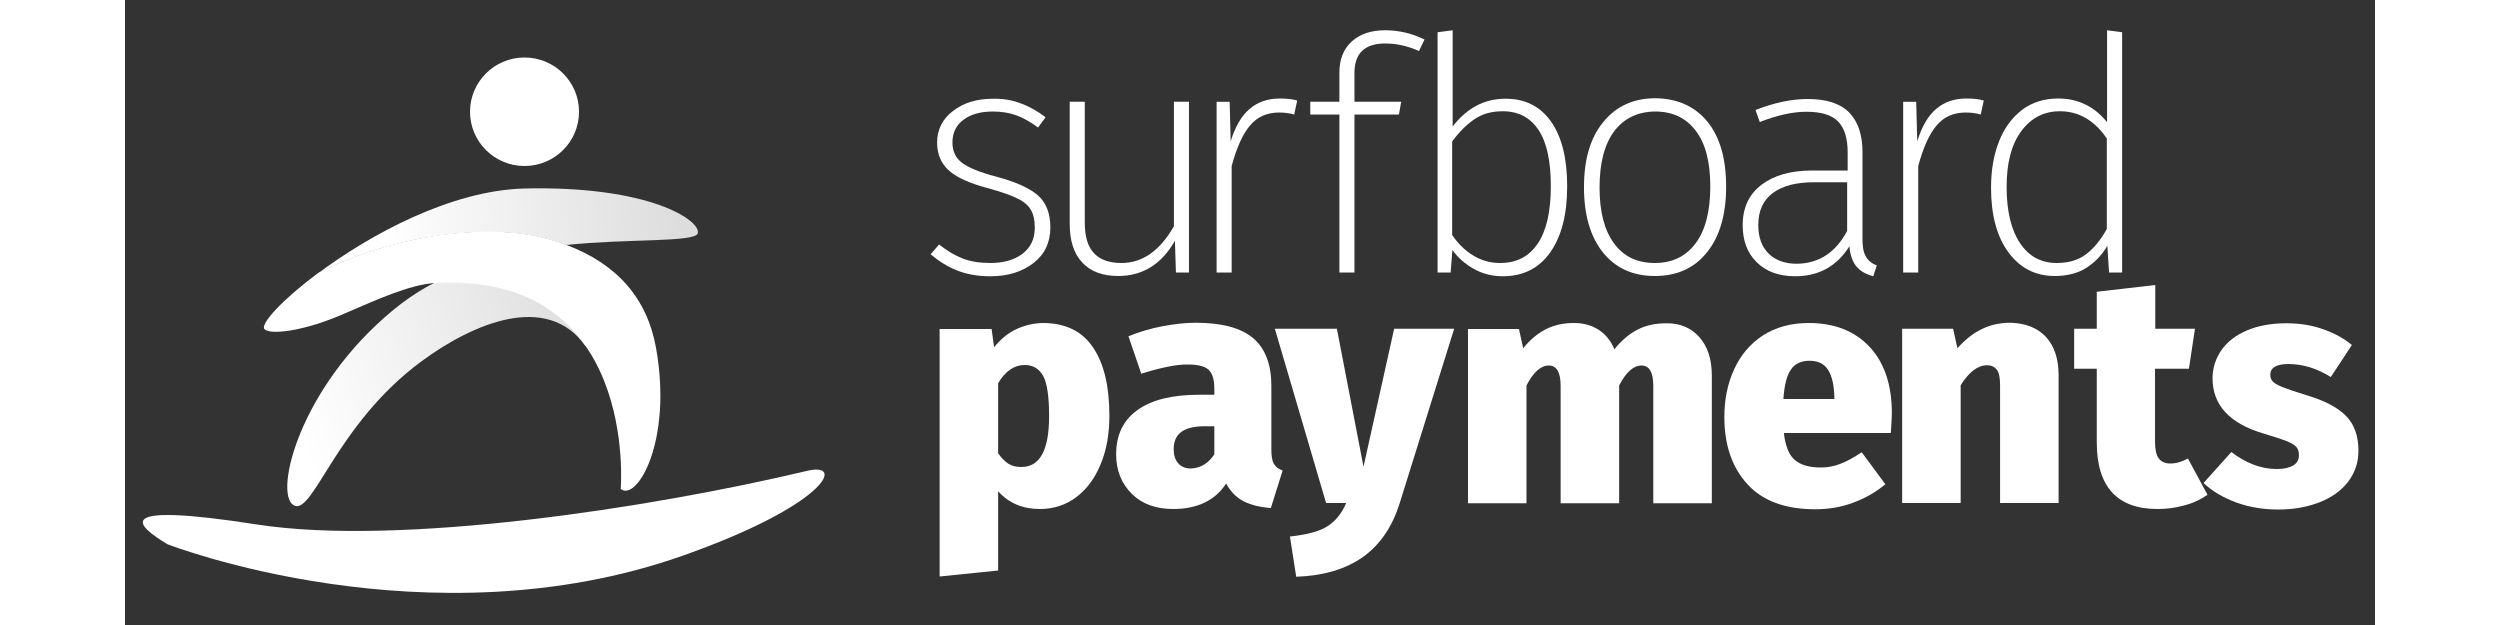
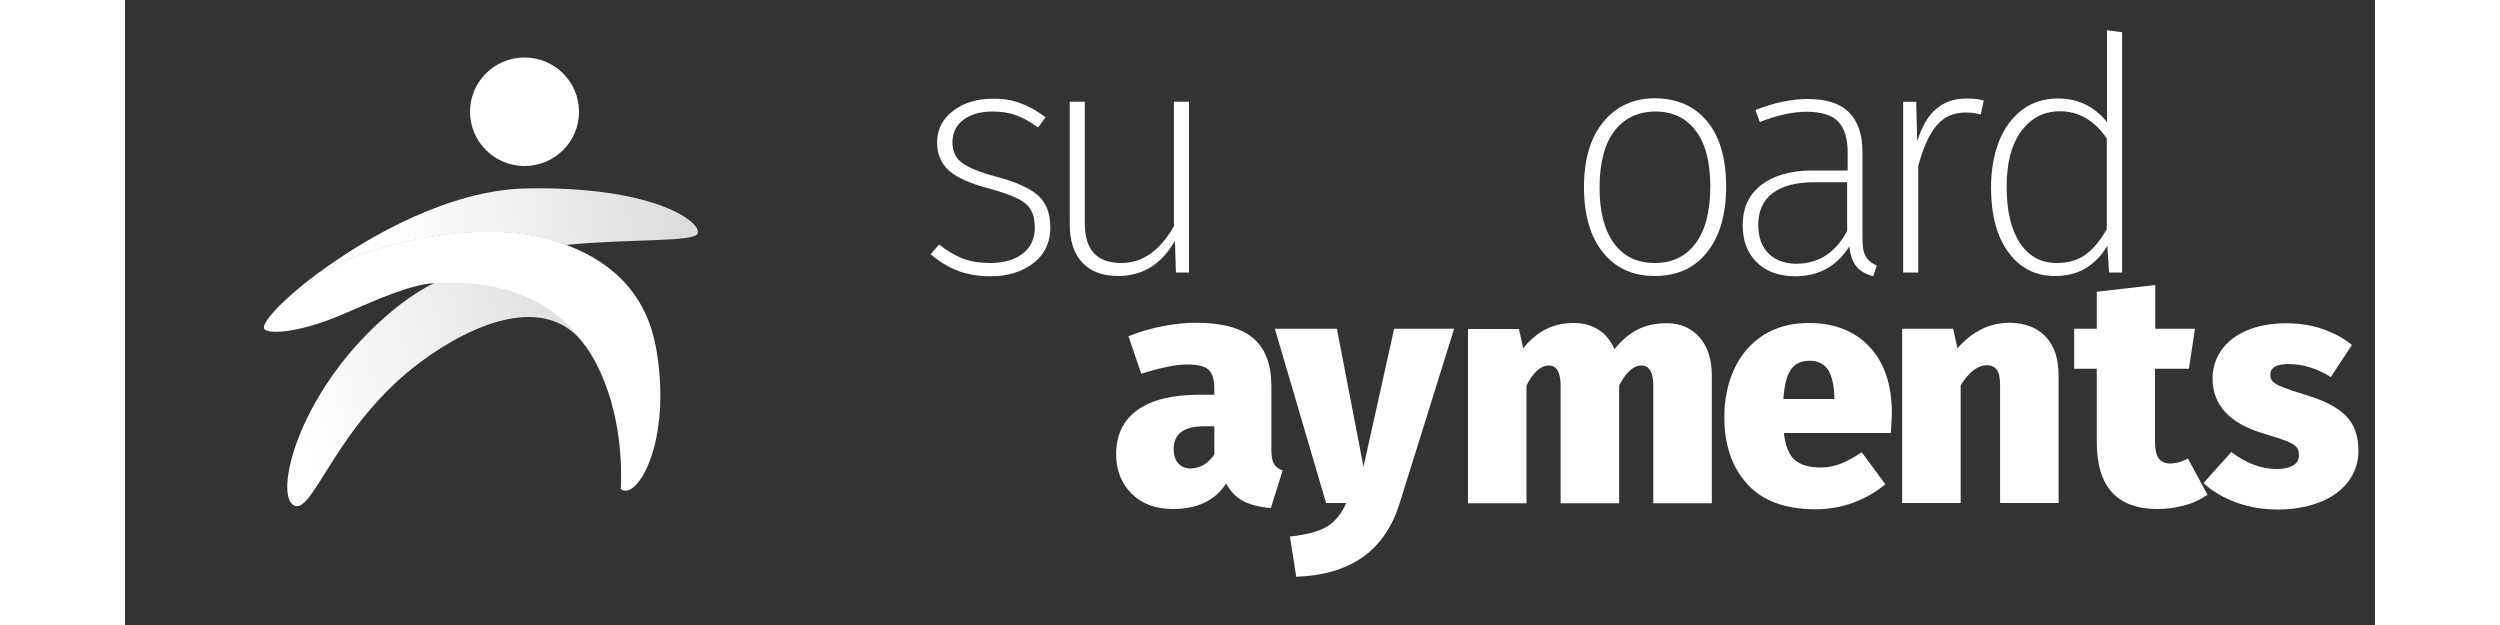
<svg xmlns="http://www.w3.org/2000/svg" width="120" height="30" viewBox="0 0 108 30" fill="none">
  <rect x="0" y="0" width="108" height="30" fill="#333333" stroke="none" />
  <path d="M27.494 11.196C27.386 11.64 24.168 11.448 21.166 11.76C20.925 11.664 20.672 11.58 20.407 11.508C17.273 10.608 12.548 11.412 9.269 13.116C11.752 11.268 15.621 9.144 19.165 9.048C25.18 8.904 27.651 10.584 27.494 11.196Z" fill="url(#paint0_linear_6677_8638)" />
  <path d="M21.178 13.2C21.178 13.2 17.321 11.208 12.861 14.892C8.401 18.576 7.148 23.628 8.076 24.24C9.004 24.852 10.077 20.4 14.235 17.34C16.706 15.516 20.25 14.016 22.094 16.596C24.107 17.928 21.178 13.2 21.178 13.2Z" fill="url(#paint1_linear_6677_8638)" />
  <path d="M23.794 23.472C23.794 23.472 24.686 12.936 14.766 13.596C13.681 13.68 12.174 14.34 10.68 14.988C8.546 15.948 6.907 16.08 6.69 15.792C6.497 15.54 7.546 14.388 9.269 13.104C12.548 11.4 17.273 10.584 20.407 11.496C20.672 11.568 20.925 11.652 21.166 11.748C23.637 12.672 25.071 14.34 25.493 16.716C26.289 21.204 24.565 24.084 23.794 23.472Z" fill="url(#paint2_linear_6677_8638)" />
  <path d="M19.177 7.968C20.622 7.968 21.793 6.802 21.793 5.364C21.793 3.926 20.622 2.76 19.177 2.76C17.733 2.76 16.561 3.926 16.561 5.364C16.561 6.802 17.733 7.968 19.177 7.968Z" fill="white" />
-   <path d="M2.037 26.124C2.037 26.124 14.549 30.996 26.795 26.664C33.593 24.264 34.618 22.164 32.762 22.596C25.192 24.396 13.163 26.232 6.34 25.176C-0.82 24.06 0.567 25.236 2.037 26.124Z" fill="url(#paint3_linear_6677_8638)" />
  <path d="M42.983 4.957C43.393 5.101 43.791 5.329 44.188 5.629L43.827 6.121C43.453 5.845 43.104 5.653 42.778 5.533C42.453 5.413 42.067 5.353 41.645 5.353C41.067 5.353 40.596 5.485 40.247 5.749C39.885 6.013 39.717 6.385 39.717 6.841C39.717 7.261 39.873 7.585 40.175 7.813C40.476 8.041 41.018 8.269 41.802 8.473C42.742 8.725 43.417 9.025 43.815 9.373C44.213 9.721 44.417 10.236 44.417 10.921C44.417 11.629 44.152 12.204 43.61 12.624C43.068 13.044 42.38 13.261 41.549 13.261C40.934 13.261 40.392 13.165 39.946 12.985C39.488 12.805 39.066 12.54 38.668 12.204L39.078 11.736C39.452 12.037 39.837 12.264 40.211 12.409C40.584 12.553 41.031 12.624 41.537 12.624C42.163 12.624 42.682 12.48 43.08 12.181C43.477 11.88 43.67 11.46 43.67 10.932C43.67 10.572 43.61 10.284 43.477 10.069C43.357 9.853 43.128 9.661 42.814 9.517C42.501 9.361 42.043 9.205 41.44 9.037C40.56 8.809 39.922 8.521 39.548 8.185C39.174 7.849 38.981 7.405 38.981 6.841C38.981 6.229 39.234 5.713 39.741 5.329C40.247 4.933 40.886 4.741 41.645 4.741C42.139 4.729 42.585 4.801 42.983 4.957Z" fill="white" />
  <path d="M51.059 13.08H50.444L50.396 11.556C49.757 12.684 48.841 13.248 47.672 13.248C46.925 13.248 46.346 13.032 45.948 12.6C45.539 12.168 45.346 11.544 45.346 10.74V4.884H46.069V10.68C46.069 11.352 46.214 11.844 46.515 12.156C46.804 12.468 47.25 12.624 47.829 12.624C48.841 12.624 49.673 12.036 50.348 10.86V4.884H51.071V13.08H51.059Z" fill="white" />
-   <path d="M56.266 4.825L56.121 5.497C55.917 5.437 55.675 5.401 55.398 5.401C54.82 5.401 54.35 5.605 54 6.025C53.651 6.433 53.361 7.081 53.12 7.969V13.081H52.397V4.885H53.024L53.072 6.781C53.289 6.085 53.59 5.557 53.976 5.233C54.362 4.897 54.844 4.729 55.434 4.729C55.808 4.729 56.073 4.765 56.266 4.825Z" fill="white" />
-   <path d="M59.014 3.504V4.884H61.257L61.148 5.496H59.014V13.08H58.291V5.496H56.893V4.884H58.291V3.48C58.291 2.856 58.484 2.352 58.882 1.992C59.28 1.632 59.81 1.452 60.485 1.452C61.136 1.452 61.763 1.596 62.377 1.896L62.112 2.448C61.57 2.208 61.039 2.088 60.521 2.088C59.509 2.076 59.014 2.556 59.014 3.504Z" fill="white" />
-   <path d="M68.44 5.82C68.959 6.552 69.224 7.584 69.224 8.94C69.224 10.284 68.959 11.328 68.416 12.108C67.874 12.876 67.114 13.26 66.138 13.26C65.62 13.26 65.162 13.14 64.752 12.912C64.342 12.684 63.992 12.384 63.715 12L63.631 13.08H63.004V1.548L63.727 1.452V6.072C64.414 5.184 65.246 4.74 66.247 4.74C67.187 4.728 67.922 5.1 68.44 5.82ZM67.814 11.688C68.235 11.064 68.44 10.14 68.44 8.94C68.44 7.74 68.248 6.84 67.85 6.24C67.452 5.64 66.885 5.34 66.126 5.34C65.608 5.34 65.162 5.46 64.788 5.712C64.414 5.964 64.053 6.312 63.703 6.792V11.28C63.992 11.7 64.318 12.024 64.716 12.264C65.102 12.504 65.535 12.624 66.005 12.624C66.801 12.624 67.392 12.312 67.814 11.688Z" fill="white" />
  <path d="M75.95 5.832C76.552 6.564 76.854 7.608 76.854 8.952C76.854 10.296 76.552 11.34 75.938 12.108C75.323 12.876 74.491 13.248 73.43 13.248C72.37 13.248 71.538 12.864 70.935 12.108C70.333 11.352 70.031 10.308 70.031 8.988C70.031 7.656 70.333 6.612 70.959 5.856C71.574 5.1 72.406 4.716 73.454 4.716C74.515 4.728 75.347 5.1 75.95 5.832ZM71.49 6.288C71.02 6.912 70.779 7.812 70.779 9C70.779 10.164 71.008 11.052 71.478 11.688C71.936 12.312 72.587 12.624 73.43 12.624C74.262 12.624 74.913 12.312 75.383 11.688C75.853 11.064 76.094 10.152 76.094 8.952C76.094 7.776 75.865 6.888 75.395 6.276C74.937 5.664 74.286 5.352 73.442 5.352C72.611 5.364 71.96 5.676 71.49 6.288Z" fill="white" />
  <path d="M83.555 12.3C83.664 12.504 83.845 12.648 84.086 12.744L83.917 13.26C83.555 13.164 83.29 13.008 83.109 12.792C82.929 12.576 82.808 12.252 82.772 11.82C82.169 12.78 81.301 13.26 80.168 13.26C79.385 13.26 78.77 13.032 78.324 12.588C77.866 12.144 77.649 11.544 77.649 10.812C77.649 9.972 77.951 9.324 78.553 8.868C79.156 8.412 79.963 8.184 81 8.184H82.688V7.32C82.688 6.636 82.531 6.144 82.23 5.832C81.928 5.52 81.422 5.364 80.711 5.364C80.048 5.364 79.3 5.532 78.469 5.856L78.264 5.28C79.18 4.92 80.012 4.752 80.771 4.752C81.675 4.752 82.338 4.968 82.76 5.4C83.182 5.832 83.399 6.468 83.399 7.296V11.328C83.387 11.772 83.435 12.096 83.555 12.3ZM82.663 11.088V8.748H81.084C80.217 8.748 79.566 8.916 79.096 9.264C78.638 9.6 78.397 10.116 78.397 10.8C78.397 11.388 78.565 11.844 78.891 12.168C79.216 12.492 79.674 12.66 80.241 12.66C81.314 12.648 82.109 12.12 82.663 11.088Z" fill="white" />
  <path d="M89.221 4.825L89.076 5.497C88.871 5.437 88.63 5.401 88.353 5.401C87.774 5.401 87.304 5.605 86.955 6.025C86.605 6.433 86.316 7.081 86.075 7.969V13.081H85.352V4.885H85.978L86.027 6.781C86.243 6.085 86.545 5.557 86.931 5.233C87.316 4.897 87.798 4.729 88.389 4.729C88.751 4.729 89.028 4.765 89.221 4.825Z" fill="white" />
  <path d="M95.862 1.548V13.08H95.236L95.151 11.796C94.898 12.24 94.561 12.588 94.151 12.852C93.741 13.116 93.222 13.248 92.632 13.248C91.692 13.248 90.957 12.864 90.402 12.108C89.847 11.352 89.57 10.32 89.57 9.012C89.57 8.16 89.703 7.416 89.956 6.78C90.209 6.132 90.583 5.64 91.065 5.268C91.547 4.908 92.126 4.728 92.789 4.728C93.753 4.728 94.536 5.112 95.139 5.868V1.452L95.862 1.548ZM94.115 12.216C94.488 11.94 94.826 11.532 95.127 10.992V6.648C94.536 5.784 93.789 5.34 92.873 5.34C92.102 5.34 91.487 5.664 91.017 6.3C90.547 6.936 90.318 7.824 90.318 8.964C90.318 10.128 90.535 11.028 90.957 11.664C91.378 12.3 91.969 12.624 92.716 12.624C93.283 12.624 93.741 12.492 94.115 12.216Z" fill="white" />
-   <path d="M46.467 16.68C46.997 17.46 47.25 18.552 47.25 19.956C47.25 20.82 47.117 21.588 46.84 22.26C46.563 22.944 46.177 23.472 45.671 23.856C45.165 24.24 44.574 24.432 43.911 24.432C43.08 24.432 42.416 24.144 41.91 23.58V27.384L39.102 27.672V15.792H41.597L41.717 16.668C42.043 16.26 42.416 15.96 42.826 15.78C43.236 15.6 43.67 15.504 44.092 15.504C45.153 15.516 45.948 15.9 46.467 16.68ZM44.357 19.98C44.357 19.032 44.261 18.384 44.068 18.036C43.875 17.7 43.586 17.52 43.188 17.52C42.682 17.52 42.26 17.808 41.91 18.396V21.756C42.067 21.984 42.236 22.152 42.404 22.26C42.573 22.368 42.778 22.416 43.007 22.416C43.911 22.428 44.357 21.612 44.357 19.98Z" fill="white" />
  <path d="M55.145 22.26C55.23 22.404 55.362 22.512 55.567 22.584L55.001 24.384C54.47 24.348 54.024 24.228 53.687 24.06C53.349 23.88 53.072 23.604 52.855 23.208C52.325 24.024 51.469 24.432 50.312 24.432C49.48 24.432 48.817 24.192 48.323 23.7C47.829 23.208 47.575 22.584 47.575 21.804C47.575 20.88 47.913 20.172 48.6 19.68C49.287 19.188 50.275 18.948 51.565 18.948H52.288V18.66C52.288 18.216 52.192 17.904 51.999 17.736C51.806 17.568 51.469 17.496 50.975 17.496C50.709 17.496 50.384 17.532 49.986 17.616C49.588 17.7 49.191 17.808 48.781 17.94L48.166 16.14C48.672 15.936 49.215 15.768 49.793 15.66C50.372 15.552 50.902 15.492 51.396 15.492C52.662 15.492 53.578 15.744 54.157 16.236C54.735 16.728 55.025 17.496 55.025 18.516V21.564C55.025 21.888 55.061 22.116 55.145 22.26ZM51.806 22.296C51.999 22.176 52.156 22.008 52.288 21.804V20.46H51.818C51.312 20.46 50.938 20.556 50.697 20.736C50.456 20.916 50.336 21.192 50.336 21.564C50.336 21.852 50.408 22.068 50.553 22.236C50.697 22.404 50.902 22.488 51.167 22.488C51.396 22.476 51.613 22.416 51.806 22.296Z" fill="white" />
  <path d="M61.184 24.156C60.834 25.272 60.256 26.136 59.436 26.724C58.617 27.312 57.544 27.636 56.218 27.684L55.917 25.752C56.712 25.668 57.315 25.512 57.7 25.272C58.086 25.032 58.4 24.66 58.617 24.144H57.652L55.193 15.78H58.171L59.448 22.404L60.919 15.78H63.8L61.184 24.156Z" fill="white" />
  <path d="M75.564 16.176C75.962 16.62 76.167 17.232 76.167 18.024V24.156H73.358V18.516C73.358 17.868 73.165 17.544 72.792 17.544C72.406 17.544 72.044 17.868 71.719 18.504V24.156H68.91V18.516C68.91 17.868 68.718 17.544 68.344 17.544C67.958 17.544 67.597 17.868 67.271 18.504V24.156H64.463V15.792H66.909L67.114 16.716C67.44 16.308 67.802 16.008 68.199 15.804C68.597 15.6 69.043 15.504 69.561 15.504C70.007 15.504 70.393 15.612 70.731 15.828C71.068 16.044 71.321 16.356 71.49 16.764C71.839 16.332 72.213 16.02 72.611 15.816C73.009 15.612 73.479 15.516 73.997 15.516C74.648 15.516 75.166 15.732 75.564 16.176Z" fill="white" />
  <path d="M84.761 20.784H79.626C79.698 21.42 79.879 21.864 80.168 22.092C80.458 22.332 80.868 22.44 81.41 22.44C81.723 22.44 82.037 22.38 82.35 22.26C82.663 22.14 83.001 21.948 83.363 21.708L84.496 23.244C84.05 23.616 83.555 23.904 82.977 24.12C82.41 24.336 81.796 24.444 81.133 24.444C79.698 24.444 78.614 24.048 77.878 23.244C77.143 22.44 76.769 21.372 76.769 20.016C76.769 19.164 76.926 18.408 77.239 17.724C77.553 17.04 78.011 16.5 78.614 16.104C79.228 15.708 79.963 15.504 80.819 15.504C82.049 15.504 83.025 15.888 83.736 16.644C84.447 17.4 84.809 18.468 84.809 19.836C84.809 19.908 84.797 20.22 84.761 20.784ZM82.049 19.056C82.037 18.504 81.94 18.072 81.76 17.772C81.579 17.472 81.277 17.316 80.855 17.316C80.47 17.316 80.168 17.448 79.975 17.724C79.771 18 79.65 18.468 79.602 19.152H82.049V19.056Z" fill="white" />
  <path d="M92.198 16.164C92.608 16.608 92.813 17.22 92.813 18.012V24.144H90.004V18.504C90.004 18.132 89.956 17.88 89.847 17.748C89.739 17.604 89.582 17.532 89.377 17.532C88.931 17.532 88.51 17.856 88.112 18.492V24.144H85.303V15.78H87.75L87.955 16.716C88.329 16.296 88.726 15.984 89.136 15.792C89.546 15.588 90.004 15.492 90.51 15.492C91.234 15.516 91.788 15.732 92.198 16.164Z" fill="white" />
  <path d="M99.96 23.748C99.635 23.976 99.261 24.156 98.827 24.264C98.393 24.384 97.971 24.432 97.562 24.432C95.621 24.432 94.645 23.364 94.645 21.228V17.7H93.56V15.78H94.645V14.004L97.453 13.68V15.78H99.358L99.068 17.7H97.441V21.204C97.441 21.576 97.501 21.852 97.622 22.008C97.742 22.164 97.923 22.248 98.164 22.248C98.454 22.248 98.743 22.164 99.02 22.008L99.96 23.748Z" fill="white" />
  <path d="M105.481 15.793C106.035 15.985 106.506 16.237 106.891 16.561L105.879 18.097C105.204 17.677 104.529 17.473 103.842 17.473C103.552 17.473 103.323 17.521 103.191 17.605C103.046 17.689 102.974 17.821 102.974 17.977C102.974 18.109 103.01 18.217 103.082 18.301C103.155 18.385 103.311 18.481 103.552 18.577C103.793 18.673 104.167 18.805 104.685 18.961C105.541 19.213 106.18 19.537 106.59 19.945C107 20.353 107.205 20.905 107.205 21.637C107.205 22.201 107.036 22.693 106.71 23.125C106.385 23.545 105.927 23.881 105.336 24.109C104.758 24.337 104.095 24.457 103.36 24.457C102.648 24.457 101.973 24.349 101.347 24.121C100.72 23.893 100.189 23.581 99.768 23.185L101.106 21.697C101.431 21.949 101.781 22.153 102.154 22.297C102.528 22.441 102.902 22.513 103.287 22.513C103.625 22.513 103.878 22.453 104.071 22.345C104.252 22.237 104.348 22.069 104.348 21.853C104.348 21.685 104.312 21.553 104.227 21.457C104.143 21.361 103.998 21.277 103.781 21.181C103.564 21.097 103.179 20.965 102.648 20.809C101.021 20.329 100.202 19.441 100.202 18.157C100.202 17.665 100.346 17.221 100.623 16.813C100.913 16.405 101.31 16.093 101.841 15.865C102.371 15.637 103.01 15.517 103.745 15.517C104.348 15.517 104.939 15.601 105.481 15.793Z" fill="white" />
  <defs>
    <linearGradient id="paint0_linear_6677_8638" x1="12.335" y1="11.216" x2="26.562" y2="10.178" gradientUnits="userSpaceOnUse">
      <stop stop-color="white" />
      <stop offset="1" stop-color="#DDDDDD" />
    </linearGradient>
    <linearGradient id="paint1_linear_6677_8638" x1="8.141" y1="19.765" x2="22.621" y2="15.812" gradientUnits="userSpaceOnUse">
      <stop stop-color="white" />
      <stop offset="1" stop-color="#DDDDDD" />
    </linearGradient>
    <linearGradient id="paint2_linear_6677_8638" x1="6.668" y1="17.346" x2="25.698" y2="17.346" gradientUnits="userSpaceOnUse">
      <stop stop-color="white" />
      <stop offset="1" stop-color="white" />
    </linearGradient>
    <linearGradient id="paint3_linear_6677_8638" x1="0.852" y1="25.499" x2="33.579" y2="25.499" gradientUnits="userSpaceOnUse">
      <stop stop-color="white" />
      <stop offset="1" stop-color="white" />
    </linearGradient>
  </defs>
</svg>